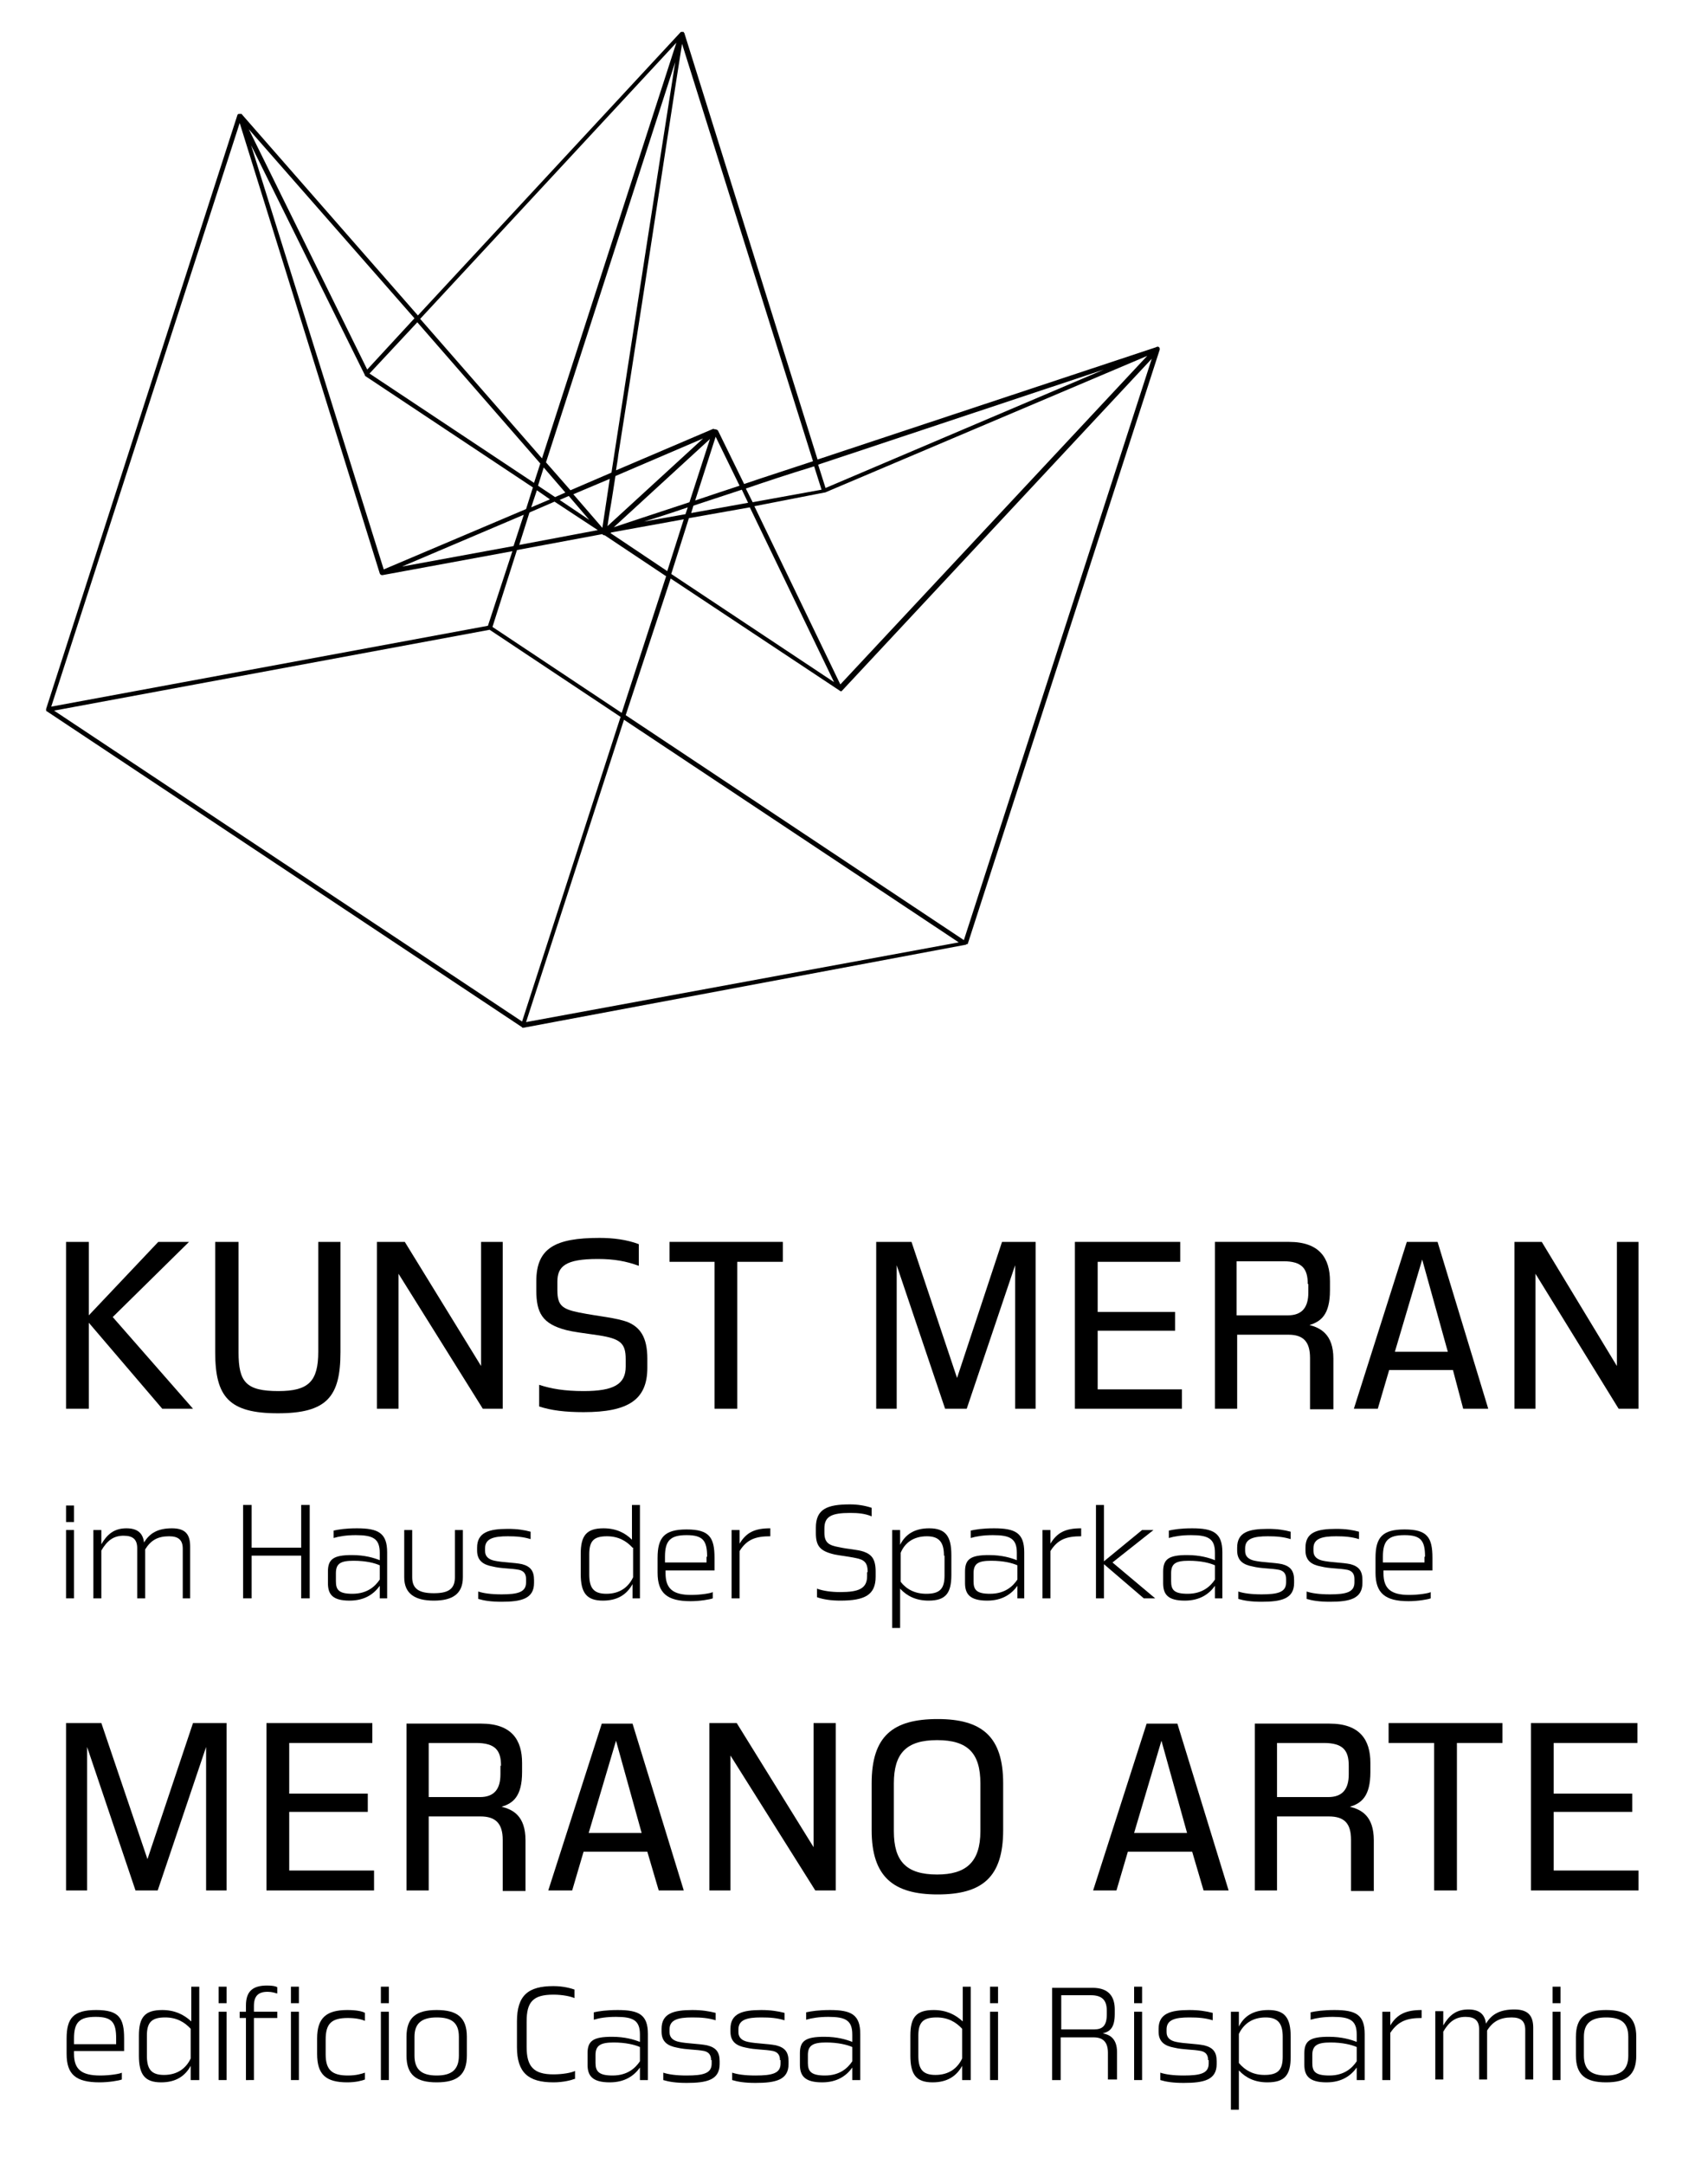
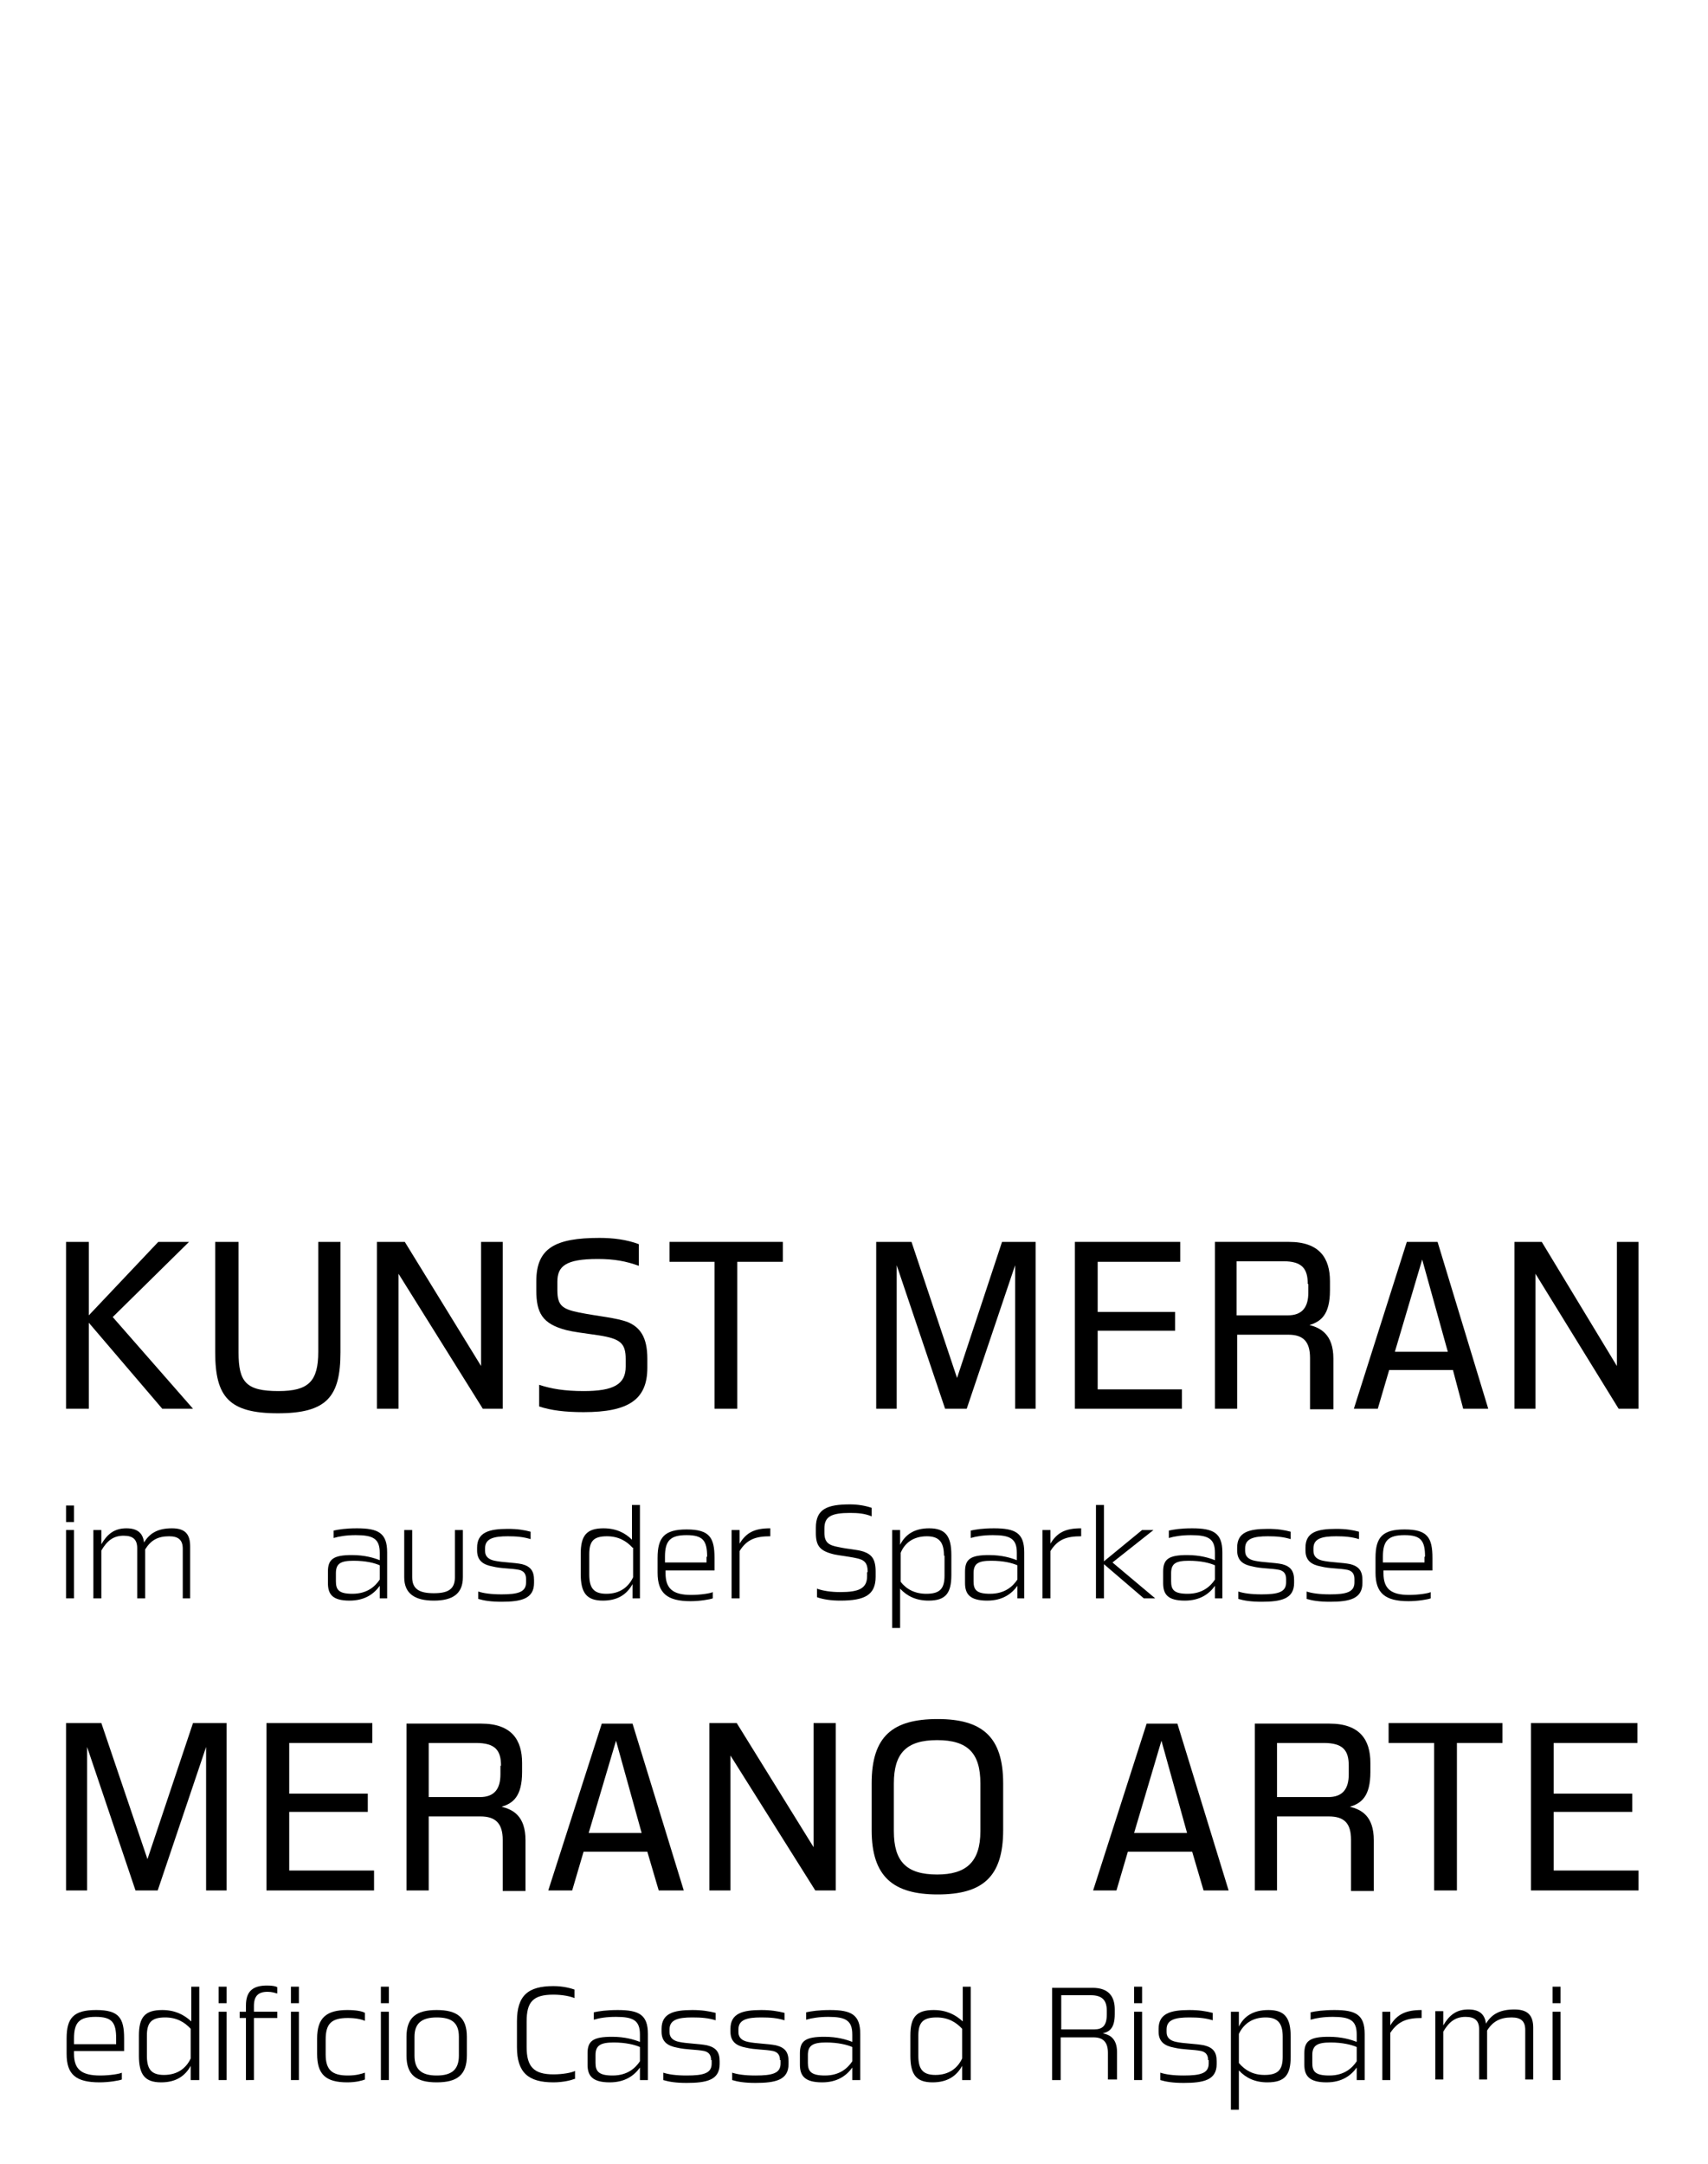
<svg xmlns="http://www.w3.org/2000/svg" version="1.1" id="Ebene_1" x="0px" y="0px" viewBox="0 0 300 380" style="enable-background:new 0 0 300 380;" xml:space="preserve">
  <style type="text/css">
	.st0{fill:none;}
</style>
  <g>
-     <path d="M43.7,22.7l20.8,42.2l8.3-9L43.7,22.7z M73.8,56l21.4,24.5l23.6-73L73.8,56z M64.9,65.6l28.9,19.2l1.1-3.4L73.3,56.6   L64.9,65.6z M125.7,75.4c0.1,0,0.3,0.1,0.4,0.2l4.6,9.4c3.8-1.3,7.9-2.6,12.1-4L119.8,7.7c-0.9,5.6-3.7,23.8-6.5,42.1   c-1.7,11-3.4,21.9-4.7,30.1c-0.1,1-0.3,1.9-0.4,2.7l17.1-7.3C125.5,75.4,125.5,75.4,125.7,75.4C125.7,75.4,125.7,75.4,125.7,75.4    M143.7,81.6l1.3,4.1l48.9-20.8C172.3,72.1,156,77.5,143.7,81.6 M95.9,81.2l4.3,4.9l7.2-3.1c2.9-18.9,9-58.2,11.2-72.1L95.9,81.2z    M94.5,85.3l3,2l1.8-0.8l-3.8-4.4L94.5,85.3z M125.7,76.7l-3.6,11.2c2.4-0.8,5-1.7,7.8-2.6L125.7,76.7z M131,85.8l1.2,2.4l12.1-2.2   l-1.3-4.1C138.4,83.3,134.5,84.6,131,85.8 M94.3,86.1l-1,3l3.3-1.4L94.3,86.1z M121.8,88.8l-0.4,1.3l10-1.8l-1.1-2.3   C127,87.1,124.2,88,121.8,88.8 M98.3,87.8l5.2,3.5l-3.6-4.2L98.3,87.8z M120.8,89.1c-3.2,1.1-5.7,1.9-7.7,2.5l7.3-1.3L120.8,89.1z    M108.1,83.6c-0.4,2.5-0.7,4.6-1,6.2c-0.2,1.2-0.3,2-0.4,2.6l16.8-15.4L108.1,83.6z M124.7,77.1l-16.9,15.5   c2.4-0.8,7.2-2.4,13.3-4.4L124.7,77.1z M100.7,86.8l5.1,5.9c0.2-1.4,0.7-4.5,1.3-8.6L100.7,86.8z M93,90l-1.8,5.7l13.8-2.6l-7.6-5   L93,90z M92,90.4l-21.4,9.1l19.6-3.6L92,90.4z M44.1,25.5L67.4,100l25-10.6l1.2-3.8L64.1,66c0,0,0,0,0,0c0,0,0,0,0,0c0,0,0,0,0,0   c0,0,0,0,0,0c0,0,0,0,0,0c0,0,0,0,0,0c0,0,0,0,0,0h0c0,0,0,0,0,0c0,0,0,0,0,0c0,0,0,0,0,0c0,0,0,0,0,0c0,0,0,0,0,0c0,0,0,0,0,0   c0,0,0,0,0,0h0c0,0,0,0,0,0c0,0,0,0,0,0c0,0,0,0,0,0l0,0c0,0,0,0,0,0h0l0,0l0,0c0,0,0,0,0,0v0l0,0h0c0,0,0,0,0,0c0,0,0,0,0,0   c0,0,0,0,0,0v0c0,0,0,0,0,0v0c0,0,0,0,0,0c0,0,0,0,0,0s0,0,0,0c0,0,0,0,0,0c0,0,0,0,0,0c0,0,0,0,0-0.1L44.1,25.5z M107.2,93.6   l10,6.7l2.9-9.1l-12.7,2.3C107.3,93.6,107.2,93.6,107.2,93.6 M117.9,100.8l28.6,19l-14.8-30.7L121,91L117.9,100.8z M132.5,88.9   l15.1,31.3l53.9-57.7l-56.6,24c0,0-0.1,0-0.1,0h0c0,0,0,0,0,0h0c0,0,0,0,0,0L132.5,88.9z M42.1,21.6L9,124.1l76.7-14.2L90,96.8   L67.2,101c0,0,0,0,0,0c0,0,0,0,0,0c0,0,0,0-0.1,0c-0.2,0-0.3-0.1-0.4-0.3L42.1,21.6z M86.5,110.1l22.7,15.1l7.8-24L106.2,94   c0,0,0,0-0.1,0h0h0h0c-0.1,0-0.1,0-0.2-0.1h0c0,0,0,0,0,0c0,0,0,0,0,0v0c0,0-0.1,0-0.1-0.1v0c0,0,0,0,0,0c0,0,0,0,0,0l0,0   c0,0,0,0,0,0l0,0l-15,2.8L86.5,110.1z M109.9,125.6l59.4,39.5l33-102.1l-54.4,58.3c0,0,0,0,0,0c0,0-0.1,0.1-0.1,0.1c0,0,0,0,0,0   c0,0,0,0,0,0c0,0,0,0,0,0c0,0,0,0,0,0l0,0c0,0,0,0,0,0c0,0,0,0,0,0h0c0,0,0,0,0,0c0,0,0,0,0,0c0,0,0,0,0,0c0,0,0,0,0,0h0   c0,0,0,0,0,0h0h0c0,0,0,0,0,0l0,0h0c0,0,0,0,0,0h0c-0.1,0-0.2,0-0.3-0.1l-29.7-19.7L109.9,125.6z M9.5,124.8l82.2,54.6l17.3-53.5   l-23-15.3L9.5,124.8z M109.6,126.4l-17.2,53.1l76-14L109.6,126.4z M91.9,180.5c-0.1,0-0.2,0-0.2-0.1L8.2,124.9c0,0,0,0,0,0l0,0   c0,0,0,0,0,0c0,0,0,0,0,0h0c0,0,0,0,0,0c0,0,0,0,0,0c-0.1,0-0.1-0.1-0.1-0.2c0,0,0,0,0,0h0v0c0,0,0,0,0,0c0,0,0,0,0,0c0,0,0,0,0,0   h0v0c0,0,0,0,0,0v0h0c0-0.1,0-0.2,0-0.2v0c0,0,0,0,0,0L41.7,20.2c0,0,0,0,0,0c0,0,0-0.1,0.1-0.1v0c0-0.1,0.1-0.1,0.2-0.1h0   c0,0,0,0,0.1,0c0.1,0,0.1,0,0.2,0c0,0,0.1,0,0.1,0h0c0,0,0,0,0,0h0c0,0,0,0,0,0h0c0,0,0.1,0,0.1,0.1l30.9,35.3l46.1-49.7   c0.1-0.1,0.1-0.1,0.2-0.1c0,0,0,0,0,0l0,0c0,0,0,0,0,0c0,0,0.1,0,0.1,0c0.1,0,0.1,0,0.2,0c0,0,0,0,0,0c0.1,0,0.1,0,0.1,0.1   c0,0,0.1,0.1,0.1,0.1c0,0,0,0,0,0l23.4,74.9c26.2-8.7,57-18.9,59.4-19.7c0.2-0.1,0.4-0.2,0.6,0c0.1,0.1,0.1,0.2,0.1,0.3   c0,0,0,0.1,0,0.1c0,0,0,0,0,0v0c0,0,0,0,0,0l-33.7,104.3c0,0.1,0,0.1-0.1,0.1l0,0c0,0,0,0,0,0c0,0,0,0,0,0c0,0,0,0,0,0l0,0   c0,0,0,0,0,0c0,0,0,0,0,0c0,0,0,0-0.1,0c0,0,0,0,0,0c0,0,0,0,0,0c0,0,0,0,0,0c0,0,0,0,0,0c0,0,0,0,0,0c0,0,0,0,0,0   c0,0-0.1,0-0.1,0.1c0,0,0,0,0,0c0,0,0,0,0,0L91.9,180.5C91.9,180.5,91.9,180.5,91.9,180.5L91.9,180.5L91.9,180.5   C91.9,180.5,91.9,180.5,91.9,180.5" />
    <polyline class="st0" points="368,5.5 8,5.5 8,370.5 368,5.5  " />
    <polygon points="28.5,247.4 15.6,232.3 15.6,247.4 11.6,247.4 11.6,218.1 15.6,218.1 15.6,231 27.8,218.1 33.2,218.1 19.8,231.3    33.9,247.4  " />
    <path d="M55.8,218.1h4v19.4c0,7.8-2.4,10.7-11,10.7c-8.6,0-11-2.9-11-10.7v-19.4h4.1v19.4c0,5.2,1.3,6.8,7,6.8c5.3,0,7-1.7,7-6.9   V218.1z" />
    <polygon points="84.8,247.4 70,223.7 70,247.4 66.2,247.4 66.2,218.1 71.1,218.1 84.5,239.9 84.5,218.1 88.3,218.1 88.3,247.4  " />
    <path d="M109.9,238.7c0-2.8-0.9-3.6-4.8-4.2c-2.8-0.4-4.4-0.6-5.6-0.9c-4.3-1.1-5.3-3.1-5.3-7V225c0-5.8,3.3-7.6,11.1-7.6   c2.4,0,4.8,0.3,6.9,1.1v3.8c-2.2-0.8-4.3-1.2-7.2-1.2c-5.7,0-7.1,1.3-7.1,4v1.5c0,2.7,0.9,3.3,3.8,3.9c3.5,0.7,6.5,0.9,8.6,1.7   c2.1,0.9,3.4,2.6,3.4,6.4v1.6c0,5.6-3.3,7.8-11.2,7.8c-3.2,0-5.7-0.3-7.8-1v-3.8c2.1,0.7,4.5,1.1,7.8,1.1c5.3,0,7.4-1.2,7.4-4.3   V238.7z" />
    <polygon points="125.5,247.4 125.5,221.6 117.6,221.6 117.6,218.1 137.5,218.1 137.5,221.6 129.5,221.6 129.5,247.4  " />
    <polygon points="178.3,247.4 178.3,222.2 169.8,247.4 166,247.4 157.5,222.2 157.5,247.4 153.9,247.4 153.9,218.1 160.1,218.1    168.1,242 176,218.1 181.9,218.1 181.9,247.4  " />
    <polygon points="188.8,247.4 188.8,218.1 207.3,218.1 207.3,221.6 192.8,221.6 192.8,230.4 206.4,230.4 206.4,233.7 192.8,233.7    192.8,244 207.6,244 207.6,247.4  " />
    <path d="M229.7,225.5c0-2.7-1-4-4.3-4h-8.2v9.5h9c2.5,0,3.6-1.4,3.6-4V225.5z M230.1,247.4v-8.9c0-2.9-1.2-4.1-3.8-4.1h-9v13h-3.9   v-29.3h13c5.4,0,7.2,2.9,7.2,6.9v1.6c0,4.3-1.6,5.5-3.6,6.1c1.9,0.5,4.2,1.6,4.2,5.9v8.9H230.1z" />
    <path d="M245,237.4h9.3l-4.5-16.2L245,237.4z M255.2,240.6H244l-2,6.8h-4.2l9.3-29.3h5.4l8.9,29.3h-4.4L255.2,240.6z" />
    <polygon points="284.3,247.4 269.7,223.7 269.7,247.4 266,247.4 266,218.1 270.8,218.1 284,239.9 284,218.1 287.8,218.1    287.8,247.4  " />
    <polygon points="36.2,332 36.2,306.8 27.7,332 23.8,332 15.3,306.8 15.3,332 11.6,332 11.6,302.6 17.8,302.6 25.9,326.5    33.9,302.6 39.8,302.6 39.8,332  " />
    <polygon points="46.8,332 46.8,302.6 65.4,302.6 65.4,306.1 50.8,306.1 50.8,315 64.6,315 64.6,318.2 50.8,318.2 50.8,328.5    65.7,328.5 65.7,332  " />
    <path d="M88,310.1c0-2.7-1-4-4.4-4h-8.3v9.5h9c2.5,0,3.6-1.4,3.6-4V310.1z M88.3,332v-8.9c0-2.9-1.3-4.1-3.9-4.1h-9.1v13h-3.9   v-29.3h13.1c5.4,0,7.2,2.9,7.2,6.9v1.6c0,4.3-1.6,5.5-3.6,6.1c2,0.5,4.2,1.6,4.2,5.9v8.9H88.3z" />
    <path d="M103.4,321.9h9.3l-4.5-16.2L103.4,321.9z M113.7,325.2h-11.2l-2,6.8h-4.2l9.4-29.3h5.4l9,29.3h-4.4L113.7,325.2z" />
    <polygon points="143.2,332 128.3,308.3 128.3,332 124.6,332 124.6,302.6 129.4,302.6 142.9,324.4 142.9,302.6 146.8,302.6    146.8,332  " />
    <path d="M172.2,313.2c0-5.3-2.2-7.6-7.6-7.6s-7.6,2.3-7.6,7.6v8.4c0,5.3,2.2,7.6,7.6,7.6c5,0,7.6-2.1,7.6-7.6V313.2z M176.2,321.4   c0,8.3-3.7,11.3-11.5,11.3c-7.8,0-11.6-3.1-11.6-11.3v-8.2c0-8.3,3.7-11.3,11.6-11.3c7.8,0,11.5,3.1,11.5,11.3V321.4z" />
    <path d="M199.2,321.9h9.3l-4.5-16.2L199.2,321.9z M209.4,325.2h-11.3l-2,6.8H192l9.4-29.3h5.4l9,29.3h-4.4L209.4,325.2z" />
    <path d="M236.9,310.1c0-2.7-1-4-4.4-4h-8.2v9.5h9c2.5,0,3.6-1.4,3.6-4V310.1z M237.3,332v-8.9c0-2.9-1.2-4.1-3.9-4.1h-9.1v13h-3.9   v-29.3h13.1c5.4,0,7.2,2.9,7.2,6.9v1.6c0,4.3-1.6,5.5-3.6,6.1c2,0.5,4.2,1.6,4.2,5.9v8.9H237.3z" />
    <polygon points="251.9,332 251.9,306.1 243.9,306.1 243.9,302.6 263.9,302.6 263.9,306.1 255.9,306.1 255.9,332  " />
    <polygon points="268.9,332 268.9,302.6 287.6,302.6 287.6,306.1 272.9,306.1 272.9,315 286.7,315 286.7,318.2 272.9,318.2    272.9,328.5 287.8,328.5 287.8,332  " />
    <path d="M20.4,358c0-2.8-0.7-3.8-3.6-3.8c-2.9,0-3.8,1-3.8,3.8v1h7.4V358z M21.4,365.2c-0.5,0.2-2.3,0.5-3.9,0.5   c-4.2,0-5.8-1.4-5.8-5V358c0-3.6,1.2-5,5.2-5s4.9,1.4,4.9,5v2.2H13v0.5c0,2.7,1.3,3.8,4.6,3.8c1.7,0,3.5-0.3,3.8-0.5V365.2z" />
    <path d="M33.5,356.3c-1.1-1.2-2.5-2-4.5-2c-2.4,0-3.2,0.9-3.2,3.2v3.5c0,2.3,0.7,3.4,3,3.4c2.4,0,3.9-1.2,4.7-2.9V356.3z    M33.5,365.3v-2.5c-1,1.8-2.6,2.9-5.2,2.9c-2.9,0-3.9-1.4-3.9-4.7v-3.5c0-3.2,1-4.5,4.1-4.5c2.2,0,3.8,0.8,5.1,2v-6.1h1.4v16.4   H33.5z" />
    <path d="M38.4,365.3h1.4v-12h-1.4V365.3z M38.4,351.8h1.4v-2.9h-1.4V351.8z" />
    <path d="M43.2,365.3v-10.9h-1.1v-1.1h1.1v-1.1c0-2.5,1.2-3.5,3.7-3.5c0.9,0,1.5,0.1,1.8,0.3v1.1c-0.4-0.1-0.9-0.3-1.7-0.3   c-1.6,0-2.4,0.7-2.4,2.5v1h4.1v1.1h-4.1v10.9H43.2z" />
    <path d="M51.1,365.3h1.4v-12h-1.4V365.3z M51.1,351.8h1.4v-2.9h-1.4V351.8z" />
    <path d="M64.1,365.2c-0.5,0.2-1.6,0.5-3.1,0.5c-3.8,0-5.3-1.4-5.3-5V358c0-3.6,1.6-5,5.3-5c1.5,0,2.6,0.2,3.1,0.5v1.4   c-0.7-0.3-1.7-0.5-3-0.5c-2.9,0-3.9,1-3.9,3.8v2.6c0,2.7,1.1,3.7,3.9,3.7c1.5,0,2.4-0.3,3-0.5V365.2z" />
    <path d="M66.9,365.3h1.4v-12h-1.4V365.3z M66.9,351.8h1.4v-2.9h-1.4V351.8z" />
    <path d="M80.6,357.7c0-2.5-1.3-3.4-3.9-3.4c-2.7,0-3.9,1.1-3.9,3.4v3.3c0,2.5,1.3,3.5,3.9,3.5c2.6,0,3.9-1,3.9-3.5V357.7z M82,361   c0,3.4-1.7,4.7-5.3,4.7c-3.6,0-5.3-1.3-5.3-4.7v-3.3c0-3.4,1.7-4.7,5.3-4.7c3.6,0,5.3,1.3,5.3,4.7V361z" />
-     <path d="M286,357.7c0-2.5-1.3-3.4-3.9-3.4c-2.7,0-3.9,1.1-3.9,3.4v3.3c0,2.5,1.3,3.5,3.9,3.5c2.6,0,3.9-1,3.9-3.5V357.7z    M287.4,361c0,3.4-1.7,4.7-5.3,4.7c-3.6,0-5.3-1.3-5.3-4.7v-3.3c0-3.4,1.7-4.7,5.3-4.7c3.6,0,5.3,1.3,5.3,4.7V361z" />
    <path d="M100.9,365.1c-0.5,0.2-1.9,0.6-3.7,0.6c-4.4,0-6.4-1.7-6.4-6.2v-4.5c0-4.6,2-6.2,6.4-6.2c1.8,0,3.1,0.4,3.7,0.6v1.5   c-0.7-0.3-2.1-0.6-3.7-0.6c-3.6,0-4.7,1.3-4.7,4.7v4.5c0,3.4,1.2,4.8,4.7,4.8c1.7,0,3.2-0.3,3.8-0.6V365.1z" />
    <path d="M112.4,359.5c-0.9-0.4-2.5-0.8-4.6-0.8c-2.3,0-3.2,0.5-3.2,2.2v1.4c0,1.5,0.6,2.2,3,2.2c2.6,0,4-1.3,4.8-2.5V359.5z    M112.4,365.3v-2.2c-1,1.4-2.6,2.6-5.3,2.6c-3.1,0-3.9-1.2-3.9-3.1v-2c0-2.2,1-2.9,4.3-2.9c2.3,0,3.9,0.5,4.9,0.9v-1.3   c0-2.5-1.2-3.1-4.2-3.1c-1.7,0-2.9,0.2-3.9,0.5v-1.3c0.9-0.2,2.2-0.4,4.2-0.4c3.7,0,5.3,0.8,5.3,4.2v8.1H112.4z" />
    <path d="M124.9,361.8c0-0.9-0.4-1.4-1.2-1.6c-1.5-0.3-3.1-0.2-4.8-0.6c-1.6-0.3-2.7-1-2.7-2.8v-0.5c0-2.7,2.1-3.3,5.4-3.3   c1.7,0,2.9,0.2,4.1,0.5v1.3c-1.3-0.4-2.5-0.5-4.1-0.5c-2.5,0-4,0.4-4,2.1v0.5c0,1,0.7,1.5,1.7,1.7c1.4,0.3,3.4,0.3,4.9,0.6   c1.6,0.4,2.2,1.2,2.2,2.8v0.5c0,2.8-2.3,3.3-5.8,3.3c-1.9,0-3.1-0.2-4.1-0.5v-1.3c0.9,0.3,2.2,0.5,4.1,0.5c3,0,4.4-0.4,4.4-2.1   V361.8z" />
    <path d="M137,361.8c0-0.9-0.4-1.4-1.2-1.6c-1.5-0.3-3.1-0.2-4.8-0.6c-1.6-0.3-2.7-1-2.7-2.8v-0.5c0-2.7,2.1-3.3,5.4-3.3   c1.7,0,2.9,0.2,4.1,0.5v1.3c-1.3-0.4-2.5-0.5-4.1-0.5c-2.5,0-4,0.4-4,2.1v0.5c0,1,0.7,1.5,1.7,1.7c1.4,0.3,3.4,0.3,4.9,0.6   c1.6,0.4,2.2,1.2,2.2,2.8v0.5c0,2.8-2.3,3.3-5.8,3.3c-1.9,0-3.1-0.2-4.1-0.5v-1.3c0.9,0.3,2.2,0.5,4.1,0.5c3,0,4.4-0.4,4.4-2.1   V361.8z" />
    <path d="M149.7,359.5c-0.9-0.4-2.5-0.8-4.6-0.8c-2.3,0-3.2,0.5-3.2,2.2v1.4c0,1.5,0.6,2.2,3,2.2c2.6,0,4-1.3,4.8-2.5V359.5z    M149.7,365.3v-2.2c-1,1.4-2.6,2.6-5.3,2.6c-3.1,0-3.9-1.2-3.9-3.1v-2c0-2.2,1-2.9,4.3-2.9c2.3,0,3.9,0.5,4.9,0.9v-1.3   c0-2.5-1.2-3.1-4.2-3.1c-1.6,0-2.9,0.2-3.9,0.5v-1.3c0.9-0.2,2.2-0.4,4.2-0.4c3.7,0,5.3,0.8,5.3,4.2v8.1H149.7z" />
    <path d="M169,356.3c-1.1-1.2-2.5-2-4.5-2c-2.4,0-3.2,0.9-3.2,3.2v3.5c0,2.3,0.7,3.4,3,3.4c2.4,0,3.9-1.2,4.7-2.9V356.3z M169,365.3   v-2.5c-1,1.8-2.6,2.9-5.2,2.9c-2.9,0-3.9-1.4-3.9-4.7v-3.5c0-3.2,1-4.5,4.1-4.5c2.2,0,3.8,0.8,5.1,2v-6.1h1.4v16.4H169z" />
-     <path d="M173.9,365.3h1.4v-12h-1.4V365.3z M173.9,351.8h1.4v-2.9h-1.4V351.8z" />
    <path d="M194.4,353.1c0-1.7-0.7-2.7-2.8-2.7h-5.2v6h5.8c1.4,0,2.2-0.6,2.2-2.6V353.1z M194.6,365.3v-4.8c0-2-1-2.7-2.5-2.7h-5.8   v7.5h-1.5v-16.2h7.1c2.9,0,3.9,1.6,3.9,3.8v0.8c0,2.6-1,3.1-2.1,3.4c1.1,0.2,2.5,0.8,2.5,3.3v4.8H194.6z" />
    <path d="M199.2,365.3h1.4v-12h-1.4V365.3z M199.2,351.8h1.4v-2.9h-1.4V351.8z" />
    <path d="M212.2,361.8c0-0.9-0.4-1.4-1.2-1.6c-1.5-0.3-3.1-0.2-4.8-0.6c-1.6-0.3-2.7-1-2.7-2.8v-0.5c0-2.7,2.1-3.3,5.4-3.3   c1.7,0,2.9,0.2,4.1,0.5v1.3c-1.3-0.4-2.5-0.5-4.1-0.5c-2.5,0-4,0.4-4,2.1v0.5c0,1,0.7,1.5,1.7,1.7c1.4,0.3,3.4,0.3,4.9,0.6   c1.6,0.4,2.2,1.2,2.2,2.8v0.5c0,2.8-2.3,3.3-5.8,3.3c-1.9,0-3.1-0.2-4.1-0.5v-1.3c0.9,0.3,2.2,0.5,4.1,0.5c3,0,4.4-0.4,4.4-2.1   V361.8z" />
    <path d="M225.3,357.7c0-2.3-0.8-3.4-3-3.4c-2.4,0-3.9,1.2-4.7,2.9v5.1c1.1,1.3,2.5,2.1,4.5,2.1c2.4,0,3.2-0.9,3.2-3.2V357.7z    M216.2,370.5v-17.2h1.4v2.6c0.9-1.8,2.5-2.9,5.2-2.9c2.9,0,3.9,1.4,3.9,4.7v3.5c0,3.2-1,4.5-4.1,4.5c-2.2,0-3.8-0.8-5-2.1v6.9   H216.2z" />
    <path d="M238.3,359.5c-0.9-0.4-2.5-0.8-4.6-0.8c-2.3,0-3.2,0.5-3.2,2.2v1.4c0,1.5,0.5,2.2,3,2.2c2.6,0,4-1.3,4.8-2.5V359.5z    M238.3,365.3v-2.2c-1,1.4-2.6,2.6-5.3,2.6c-3.1,0-3.9-1.2-3.9-3.1v-2c0-2.2,1-2.9,4.3-2.9c2.3,0,3.9,0.5,4.9,0.9v-1.3   c0-2.5-1.2-3.1-4.2-3.1c-1.6,0-2.9,0.2-3.9,0.5v-1.3c0.9-0.2,2.2-0.4,4.2-0.4c3.7,0,5.3,0.8,5.3,4.2v8.1H238.3z" />
    <path d="M242.8,365.3v-12h1.4v2.4c1.2-2,2.8-2.7,5.5-2.7v1.4c-2.5,0-4.1,0.5-5.5,2.6v8.3H242.8z" />
    <path d="M267.9,365.3v-8.8c0-1.5-0.7-2.2-2.4-2.2c-2,0-3.3,0.7-4.3,2.3v8.6h-1.4v-8.8c0-1.5-0.7-2.2-2.4-2.2   c-1.8,0-2.9,0.9-3.9,2.6v8.4h-1.4v-12h1.4v2.5c1-1.7,2.2-2.8,4.4-2.8c1.9,0,2.9,0.8,3.1,2.5c1-1.7,2.5-2.5,5-2.5   c2.3,0,3.3,1,3.3,3.2v9.1H267.9z" />
    <path d="M272.7,365.3h1.4v-12h-1.4V365.3z M272.7,351.8h1.4v-2.9h-1.4V351.8z" />
    <path d="M11.6,280.7h1.4v-12h-1.4V280.7z M11.6,267.3h1.4v-2.9h-1.4V267.3z" />
    <path d="M32.1,280.7V272c0-1.5-0.7-2.2-2.4-2.2c-2,0-3.2,0.7-4.2,2.3v8.6h-1.4v-8.8c0-1.5-0.7-2.2-2.4-2.2c-1.8,0-2.9,0.9-3.9,2.6   v8.4h-1.4v-12h1.4v2.5c1-1.7,2.2-2.8,4.4-2.8c1.9,0,2.9,0.8,3.1,2.5c1-1.7,2.5-2.5,4.9-2.5c2.3,0,3.2,1,3.2,3.2v9.1H32.1z" />
    <path d="M66.7,274.9c-0.9-0.4-2.4-0.8-4.6-0.8c-2.3,0-3.1,0.5-3.1,2.2v1.4c0,1.5,0.5,2.2,2.9,2.2c2.6,0,4-1.3,4.8-2.5V274.9z    M66.7,280.7v-2.2c-1,1.4-2.6,2.6-5.3,2.6c-3.1,0-3.8-1.2-3.8-3.1v-2c0-2.2,1-2.9,4.2-2.9c2.3,0,3.9,0.5,4.9,0.9v-1.3   c0-2.5-1.2-3.1-4.2-3.1c-1.6,0-2.9,0.2-3.9,0.5v-1.3c0.9-0.2,2.1-0.4,4.1-0.4c3.7,0,5.3,0.8,5.3,4.2v8.1H66.7z" />
    <path d="M79.9,268.7h1.4v8.3c0,2.9-1.8,4.1-5.1,4.1c-3.3,0-5.2-1.2-5.2-4.1v-8.3h1.4v8.3c0,2.1,1.3,2.8,3.8,2.8   c2.5,0,3.7-0.7,3.7-2.8V268.7z" />
    <path d="M92.4,277.3c0-0.9-0.4-1.4-1.2-1.6c-1.5-0.3-3.1-0.2-4.7-0.6c-1.6-0.3-2.7-1-2.7-2.8v-0.5c0-2.7,2.1-3.3,5.4-3.3   c1.7,0,2.9,0.2,4,0.5v1.3c-1.3-0.4-2.5-0.5-4-0.5c-2.5,0-4,0.4-4,2.1v0.5c0,1,0.7,1.5,1.7,1.7c1.4,0.3,3.4,0.3,4.8,0.6   c1.5,0.4,2.1,1.2,2.1,2.8v0.5c0,2.8-2.3,3.3-5.7,3.3c-1.9,0-3.1-0.2-4.1-0.5v-1.3c0.9,0.3,2.2,0.5,4.1,0.5c2.9,0,4.3-0.4,4.3-2.1   V277.3z" />
    <path d="M111.1,271.8c-1.1-1.2-2.5-2-4.5-2c-2.4,0-3.1,0.9-3.1,3.2v3.5c0,2.3,0.7,3.4,3,3.4c2.4,0,3.9-1.2,4.7-2.9V271.8z    M111.1,280.7v-2.5c-1,1.8-2.6,2.9-5.2,2.9c-2.9,0-3.9-1.4-3.9-4.7v-3.5c0-3.2,1-4.5,4-4.5c2.2,0,3.8,0.8,5,2v-6.1h1.4v16.4H111.1z   " />
    <path d="M124.2,273.4c0-2.8-0.7-3.8-3.6-3.8s-3.8,1-3.8,3.8v1h7.3V273.4z M125.2,280.7c-0.5,0.2-2.3,0.5-3.9,0.5   c-4.1,0-5.8-1.4-5.8-5v-2.6c0-3.6,1.2-5,5.1-5c4,0,4.9,1.4,4.9,5v2.2h-8.6v0.5c0,2.7,1.3,3.8,4.5,3.8c1.7,0,3.5-0.3,3.8-0.5V280.7z   " />
    <path d="M128.5,280.7v-12h1.4v2.4c1.2-2,2.7-2.7,5.4-2.7v1.4c-2.5,0-4.1,0.5-5.4,2.6v8.3H128.5z" />
    <path d="M152.4,276.1c0-1.6-0.5-2.2-2.2-2.5c-1.5-0.3-2.6-0.4-3.6-0.6c-2.6-0.6-3.3-1.5-3.3-3.8v-0.9c0-3.3,2-4.1,6-4.1   c1.3,0,2.6,0.2,3.8,0.6v1.5c-1.2-0.5-2.4-0.6-3.8-0.6c-3.2,0-4.5,0.6-4.5,2.7v0.8c0,1.8,0.9,2.2,2.5,2.5c1.8,0.4,3.2,0.4,4.4,0.8   c1.4,0.5,2.1,1.3,2.1,3.5v0.9c0,3.2-1.9,4.2-6.2,4.2c-1.6,0-3-0.2-4.1-0.6v-1.5c1.1,0.4,2.5,0.6,4.1,0.6c3.2,0,4.7-0.6,4.7-2.8   V276.1z" />
    <path d="M165.8,273.2c0-2.3-0.8-3.4-3-3.4c-2.4,0-3.9,1.2-4.6,2.9v5.1c1,1.3,2.5,2.1,4.5,2.1c2.4,0,3.2-0.9,3.2-3.2V273.2z    M156.7,285.9v-17.2h1.4v2.6c0.9-1.8,2.5-2.9,5.1-2.9c2.9,0,3.9,1.4,3.9,4.7v3.5c0,3.2-1,4.5-4,4.5c-2.2,0-3.8-0.8-5-2.1v6.9H156.7   z" />
    <path d="M178.7,274.9c-0.9-0.4-2.4-0.8-4.6-0.8c-2.3,0-3.1,0.5-3.1,2.2v1.4c0,1.5,0.5,2.2,2.9,2.2c2.6,0,4-1.3,4.8-2.5V274.9z    M178.7,280.7v-2.2c-1,1.4-2.6,2.6-5.3,2.6c-3.1,0-3.9-1.2-3.9-3.1v-2c0-2.2,1-2.9,4.2-2.9c2.3,0,3.9,0.5,4.9,0.9v-1.3   c0-2.5-1.2-3.1-4.2-3.1c-1.6,0-2.9,0.2-3.9,0.5v-1.3c0.9-0.2,2.1-0.4,4.1-0.4c3.7,0,5.3,0.8,5.3,4.2v8.1H178.7z" />
    <path d="M183.1,280.7v-12h1.4v2.4c1.2-2,2.7-2.7,5.4-2.7v1.4c-2.5,0-4.1,0.5-5.4,2.6v8.3H183.1z" />
    <polygon points="200.9,280.7 193.9,274.7 193.9,280.7 192.5,280.7 192.5,264.3 193.9,264.3 193.9,274.2 200.6,268.7 202.6,268.7    195.4,274.4 202.9,280.7  " />
    <path d="M213.4,274.9c-0.9-0.4-2.4-0.8-4.6-0.8c-2.3,0-3.1,0.5-3.1,2.2v1.4c0,1.5,0.5,2.2,2.9,2.2c2.6,0,4-1.3,4.8-2.5V274.9z    M213.4,280.7v-2.2c-1,1.4-2.6,2.6-5.3,2.6c-3.1,0-3.8-1.2-3.8-3.1v-2c0-2.2,1-2.9,4.2-2.9c2.3,0,3.9,0.5,4.9,0.9v-1.3   c0-2.5-1.2-3.1-4.2-3.1c-1.6,0-2.9,0.2-3.9,0.5v-1.3c0.9-0.2,2.1-0.4,4.1-0.4c3.7,0,5.3,0.8,5.3,4.2v8.1H213.4z" />
    <path d="M225.9,277.3c0-0.9-0.4-1.4-1.2-1.6c-1.5-0.3-3.1-0.2-4.7-0.6c-1.6-0.3-2.7-1-2.7-2.8v-0.5c0-2.7,2-3.3,5.4-3.3   c1.7,0,2.9,0.2,4,0.5v1.3c-1.3-0.4-2.5-0.5-4-0.5c-2.5,0-4,0.4-4,2.1v0.5c0,1,0.7,1.5,1.7,1.7c1.4,0.3,3.4,0.3,4.8,0.6   c1.5,0.4,2.1,1.2,2.1,2.8v0.5c0,2.8-2.3,3.3-5.7,3.3c-1.9,0-3.1-0.2-4.1-0.5v-1.3c0.9,0.3,2.2,0.5,4.1,0.5c2.9,0,4.3-0.4,4.3-2.1   V277.3z" />
    <path d="M237.9,277.3c0-0.9-0.4-1.4-1.2-1.6c-1.5-0.3-3.1-0.2-4.7-0.6c-1.6-0.3-2.7-1-2.7-2.8v-0.5c0-2.7,2-3.3,5.4-3.3   c1.7,0,2.9,0.2,4,0.5v1.3c-1.3-0.4-2.5-0.5-4-0.5c-2.5,0-4,0.4-4,2.1v0.5c0,1,0.7,1.5,1.7,1.7c1.4,0.3,3.4,0.3,4.8,0.6   c1.5,0.4,2.1,1.2,2.1,2.8v0.5c0,2.8-2.3,3.3-5.7,3.3c-1.9,0-3.1-0.2-4.1-0.5v-1.3c0.9,0.3,2.2,0.5,4.1,0.5c2.9,0,4.3-0.4,4.3-2.1   V277.3z" />
    <path d="M250.3,273.4c0-2.8-0.7-3.8-3.6-3.8c-2.9,0-3.8,1-3.8,3.8v1h7.3V273.4z M251.3,280.7c-0.5,0.2-2.3,0.5-3.9,0.5   c-4.1,0-5.8-1.4-5.8-5v-2.6c0-3.6,1.2-5,5.1-5c4,0,4.9,1.4,4.9,5v2.2h-8.6v0.5c0,2.7,1.3,3.8,4.5,3.8c1.7,0,3.5-0.3,3.8-0.5V280.7z   " />
-     <polygon points="52.9,264.3 52.9,271.8 44.2,271.8 44.2,264.3 42.7,264.3 42.7,280.7 44.2,280.7 44.2,273.2 52.9,273.2 52.9,280.7    54.4,280.7 54.4,264.3  " />
  </g>
</svg>